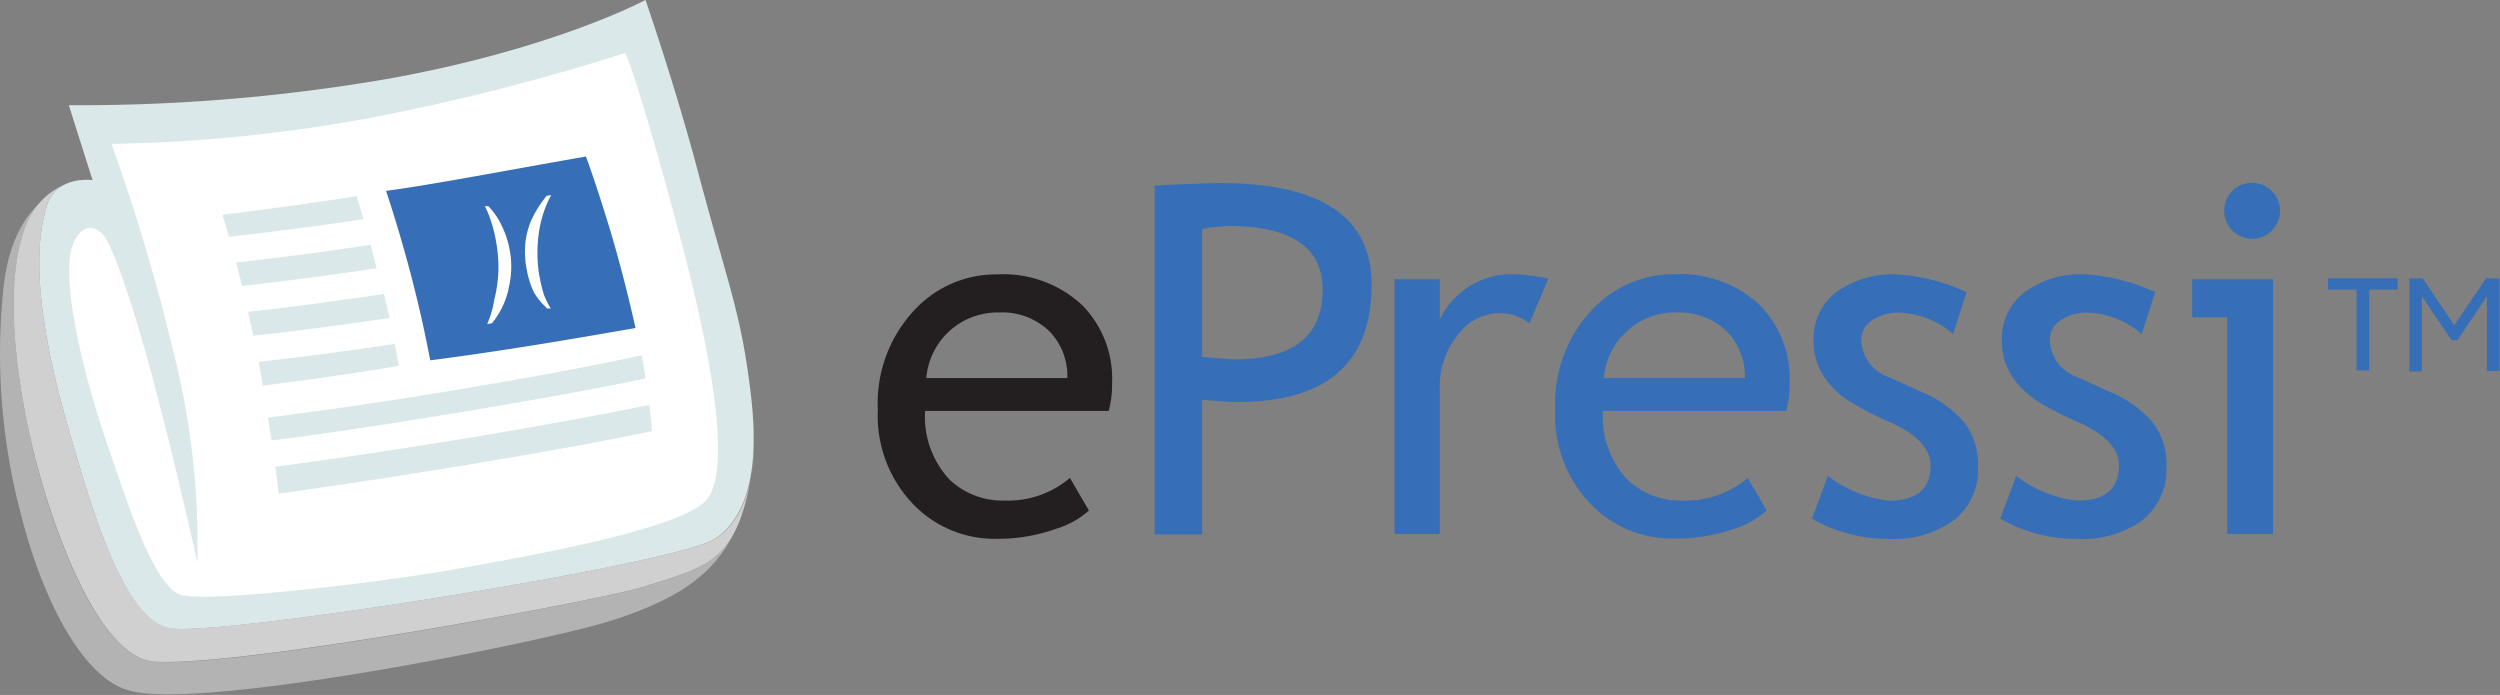
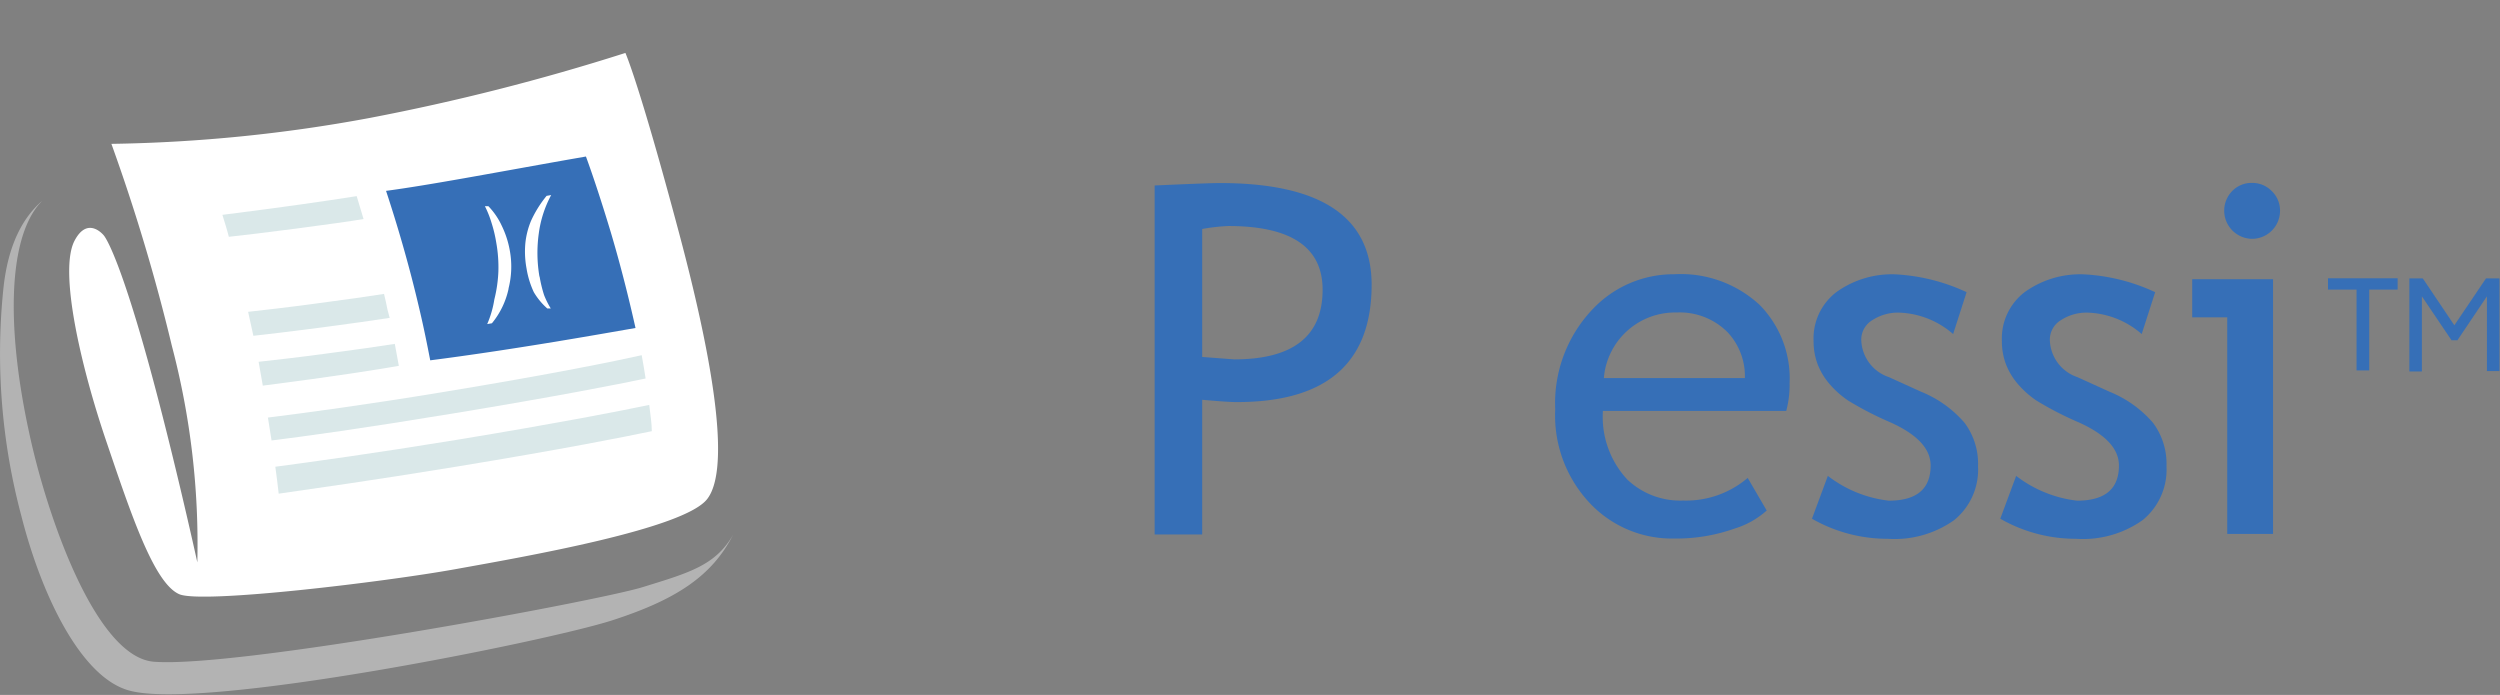
<svg xmlns="http://www.w3.org/2000/svg" id="Layer_1" data-name="Layer 1" viewBox="0 0 185.6 51.59">
  <rect x="0" y="0" width="185.6" height="51.59" fill="#808080" stroke="none" />
  <defs>
    <style>.cls-1{fill:#231f20;}.cls-2{fill:#366fb7;}.cls-3{fill:#b3b3b3;}.cls-4{fill:#d0d0d0;}.cls-5{fill:#dae8e9;}.cls-6{fill:#fff;}</style>
  </defs>
  <title>epressi-logo</title>
-   <path class="cls-1" d="M82.31,30.51H68.68a6.82,6.82,0,0,0,1.82,5.1,5.7,5.7,0,0,0,4.13,1.55,7.05,7.05,0,0,0,4.8-1.68l1.41,2.42a6.3,6.3,0,0,1-2.38,1.34A12.9,12.9,0,0,1,74,40a8.37,8.37,0,0,1-6.06-2.42,9.48,9.48,0,0,1-2.77-7.17A10.11,10.11,0,0,1,68,22.9a8.25,8.25,0,0,1,6-2.53,8.61,8.61,0,0,1,6.34,2.28,7.78,7.78,0,0,1,2.22,5.81A7.5,7.5,0,0,1,82.31,30.51ZM74.17,23.2a5.3,5.3,0,0,0-5.4,4.87H79.24A4.77,4.77,0,0,0,78,24.69,5,5,0,0,0,74.17,23.2Z" transform="translate(0)" />
  <path class="cls-2" d="M89.25,29.68v10H85.72V13.77q4-.18,4.84-.18,11.26,0,11.27,7.54,0,8.72-10,8.72Q91.27,29.86,89.25,29.68Zm0-12.73v9.55l2.37.18q6.57,0,6.57-5.17,0-4.73-7-4.73A14.21,14.21,0,0,0,89.25,17Z" transform="translate(0)" />
-   <path class="cls-2" d="M113.55,24a3.85,3.85,0,0,0-2.21-.76,3.93,3.93,0,0,0-3.12,1.64,6.08,6.08,0,0,0-1.33,4V39.64h-3.36V20.73h3.36v3a5.88,5.88,0,0,1,5.46-3.37,15.25,15.25,0,0,1,2.6.32Z" transform="translate(0)" />
  <path class="cls-2" d="M132.61,30.51H119a6.82,6.82,0,0,0,1.82,5.1,5.7,5.7,0,0,0,4.13,1.55,7.05,7.05,0,0,0,4.8-1.68l1.41,2.42a6.3,6.3,0,0,1-2.38,1.34,12.9,12.9,0,0,1-4.49.74,8.37,8.37,0,0,1-6.06-2.42,9.48,9.48,0,0,1-2.77-7.17,10.11,10.11,0,0,1,2.84-7.5,8.25,8.25,0,0,1,6-2.53,8.61,8.61,0,0,1,6.34,2.28,7.78,7.78,0,0,1,2.22,5.81A7.5,7.5,0,0,1,132.61,30.51Zm-8.14-7.31a5.3,5.3,0,0,0-5.4,4.87h10.47a4.77,4.77,0,0,0-1.27-3.39A5,5,0,0,0,124.47,23.2Z" transform="translate(0)" />
  <path class="cls-2" d="M134.52,38.51l1.18-3.18a9.12,9.12,0,0,0,4.52,1.84q3.11,0,3.11-2.61,0-1.87-3-3.21a24.69,24.69,0,0,1-3.12-1.61,6.89,6.89,0,0,1-1.4-1.25,5,5,0,0,1-.88-1.48,4.81,4.81,0,0,1-.29-1.69,4.33,4.33,0,0,1,1.7-3.64,7.06,7.06,0,0,1,4.43-1.31A14.25,14.25,0,0,1,146,21.69l-1,3.11a6.42,6.42,0,0,0-4-1.59,3.48,3.48,0,0,0-2,.56,1.69,1.69,0,0,0-.82,1.43A3,3,0,0,0,140.24,28l2.4,1.09a8.43,8.43,0,0,1,3.21,2.3,5.09,5.09,0,0,1,1,3.23,4.83,4.83,0,0,1-1.78,4A7.66,7.66,0,0,1,140.13,40,11.26,11.26,0,0,1,134.52,38.51Z" transform="translate(0)" />
  <path class="cls-2" d="M148.5,38.51l1.18-3.18a9.12,9.12,0,0,0,4.52,1.84q3.11,0,3.11-2.61,0-1.87-3-3.21a24.69,24.69,0,0,1-3.12-1.61,6.89,6.89,0,0,1-1.4-1.25,5,5,0,0,1-.88-1.48,4.81,4.81,0,0,1-.29-1.69,4.33,4.33,0,0,1,1.7-3.64,7.06,7.06,0,0,1,4.43-1.31A14.25,14.25,0,0,1,160,21.69l-1,3.11a6.42,6.42,0,0,0-4-1.59,3.48,3.48,0,0,0-2,.56,1.69,1.69,0,0,0-.82,1.43A3,3,0,0,0,154.23,28l2.4,1.09a8.43,8.43,0,0,1,3.21,2.3,5.09,5.09,0,0,1,1,3.23,4.83,4.83,0,0,1-1.78,4A7.66,7.66,0,0,1,154.12,40,11.26,11.26,0,0,1,148.5,38.51Z" transform="translate(0)" />
  <path class="cls-2" d="M165.35,39.64V23.56h-2.6V20.73h6V39.64Zm1.84-26.06a2,2,0,0,1,1.47.61,2,2,0,0,1,.61,1.46,2.08,2.08,0,0,1-2.08,2.08,2.09,2.09,0,0,1-1.47-3.55A2,2,0,0,1,167.19,13.58Z" transform="translate(0)" />
  <path class="cls-3" d="M47.71,43.59c-3.22,1-30,6-36.25,5.54-4.34-.29-8-10.87-9.32-17.12C.53,24.57.56,18,2.86,15.21l.26-.29C1.81,16.06.59,18,.24,21.54A46.73,46.73,0,0,0,1.58,38.28c1.52,6,4.49,12.09,8.07,13,5.51,1.47,30.92-3.66,35.78-5.22,4.68-1.51,7.42-3.25,9-6.37C53.12,42,51.09,42.54,47.71,43.59Z" transform="translate(0)" />
-   <path class="cls-4" d="M53.1,40c-2.84,1.88-37.31,7.35-40.52,6.62C9.17,45.84,6.86,38,5.14,32,3,24.69,2.31,18.92,3.49,15.26A2.54,2.54,0,0,1,4.81,13.7a5.12,5.12,0,0,0-2,1.51C.56,18,.53,24.57,2.14,32c1.35,6.25,5,16.83,9.32,17.12,6.24.42,33-4.53,36.25-5.54,5-1.57,7.06-1.88,8.15-8.78a11.94,11.94,0,0,0,.12-1.6C55.87,36.58,54.89,38.82,53.1,40Z" transform="translate(0)" />
-   <path class="cls-5" d="M5.11,7.81A134.79,134.79,0,0,0,28.52,5.9C41,3.71,47.92,0,47.92,0S50.17,6.44,52,13.43c2.22,8.26,3.06,10,3.76,16,.64,5.53-.31,9-2.7,10.58-2.84,1.88-37.31,7.35-40.52,6.62C9.17,45.84,6.86,38,5.14,32,3,24.69,2.31,18.92,3.49,15.26c.73-2.27,3.38-1.89,3.38-1.89Z" transform="translate(0)" />
  <path class="cls-6" d="M8.27,10.68a141.11,141.11,0,0,1,4.49,15,57.77,57.77,0,0,1,1.89,16.07s-2.07-9.45-4.08-16.42S7.7,17.47,7.7,17.47,6.52,16,5.54,17.86C4.35,20.09,6,27.19,7.87,32.7s3.56,10.58,5.43,11.41c1.66.74,15.32-.92,20.48-1.85s17.13-3,18.75-5.25c1.49-2,.87-8.5-2.1-19.65s-4-13.43-4-13.43a162.91,162.91,0,0,1-19,4.83A113.53,113.53,0,0,1,8.27,10.68Z" transform="translate(0)" />
-   <path class="cls-5" d="M22.3,18.91c-2,.26-3.62.45-4.77.58.14.54.29,1.1.43,1.68v.06c1.08-.12,2.73-.31,5-.61s4-.54,5-.71c-.15-.61-.31-1.19-.46-1.74C26.52,18.33,24.79,18.58,22.3,18.91Z" transform="translate(0)" />
  <path class="cls-5" d="M19.51,28.63c5.4-.69,8.62-1.21,10.1-1.47q-.14-.79-.3-1.63c-1.08.17-2.79.42-5.24.74-2,.27-3.71.46-4.87.59C19.32,27.57,19.43,28.16,19.51,28.63Z" transform="translate(0)" />
  <path class="cls-5" d="M16.51,15.95c.15.5.32,1,.48,1.63,1.08-.12,2.73-.31,5-.61s4-.54,5-.71c-.18-.61-.35-1.17-.51-1.7C24.21,14.92,20.89,15.4,16.51,15.95Z" transform="translate(0)" />
  <path class="cls-5" d="M28.51,21.82c-1.08.17-2.79.42-5.24.74-2,.27-3.69.46-4.85.59q.21.94.39,1.78c1.08-.12,2.71-.31,5-.61s4-.55,5.12-.72L28.77,23C28.69,22.57,28.6,22.2,28.51,21.82Z" transform="translate(0)" />
  <path class="cls-5" d="M33.91,34.64c7.92-1.3,12.48-2.21,14.48-2.63,0-.54-.1-1.2-.19-1.95-2.14.45-6.74,1.35-14.27,2.59-6.11,1-10.85,1.65-13.49,2,.1.72.18,1.38.25,2C23.16,36.29,27.45,35.7,33.91,34.64Z" transform="translate(0)" />
  <path class="cls-5" d="M33.61,30.7c7.71-1.27,12.23-2.16,14.32-2.6-.08-.54-.18-1.12-.29-1.73-1.83.41-6.55,1.39-14.83,2.75-5.7.94-10.19,1.54-12.92,1.88q.15.88.27,1.7C22.59,32.4,26.95,31.8,33.61,30.7Z" transform="translate(0)" />
  <path class="cls-2" d="M45.35,17.26c-.64-2.13-1.32-4.2-1.85-5.64l-1.43.25c-5.63,1-10.2,1.87-13.41,2.3.75,2.27,1.68,5.34,2.5,8.88.3,1.27.55,2.51.78,3.7,2.51-.32,6.73-.92,12.94-2l2.3-.4C46.86,22.91,46.23,20.22,45.35,17.26Zm-7.59,4.16A6,6,0,0,1,36.52,24l-.35.06a7.48,7.48,0,0,0,.53-1.83A10.24,10.24,0,0,0,37,20.15,10.41,10.41,0,0,0,36.84,18a10,10,0,0,0-.35-1.46A7.42,7.42,0,0,0,36,15.31l.26,0a5.28,5.28,0,0,1,1,1.47,6.93,6.93,0,0,1,.6,1.89A6.6,6.6,0,0,1,37.75,21.43Zm2.3-.89a9.8,9.8,0,0,0,.33,1.37,6.06,6.06,0,0,0,.5,1l-.26,0a5,5,0,0,1-1-1.21,6.63,6.63,0,0,1-.54-1.76A6.88,6.88,0,0,1,39,18.08a5.82,5.82,0,0,1,.43-1.7,8.44,8.44,0,0,1,1.15-1.84l.34-.06A8.29,8.29,0,0,0,40,17.33,10.43,10.43,0,0,0,40.05,20.54Z" transform="translate(0)" />
  <path class="cls-2" d="M178,21.5h-2.11v6h-.94v-6h-2.12v-.84H178Z" transform="translate(0)" />
  <path class="cls-2" d="M178.87,20.67h1l2.34,3.48,2.35-3.48h1v6.88h-.93V22l-2.19,3.26H182L179.8,22v5.58h-.93Z" transform="translate(0)" />
</svg>